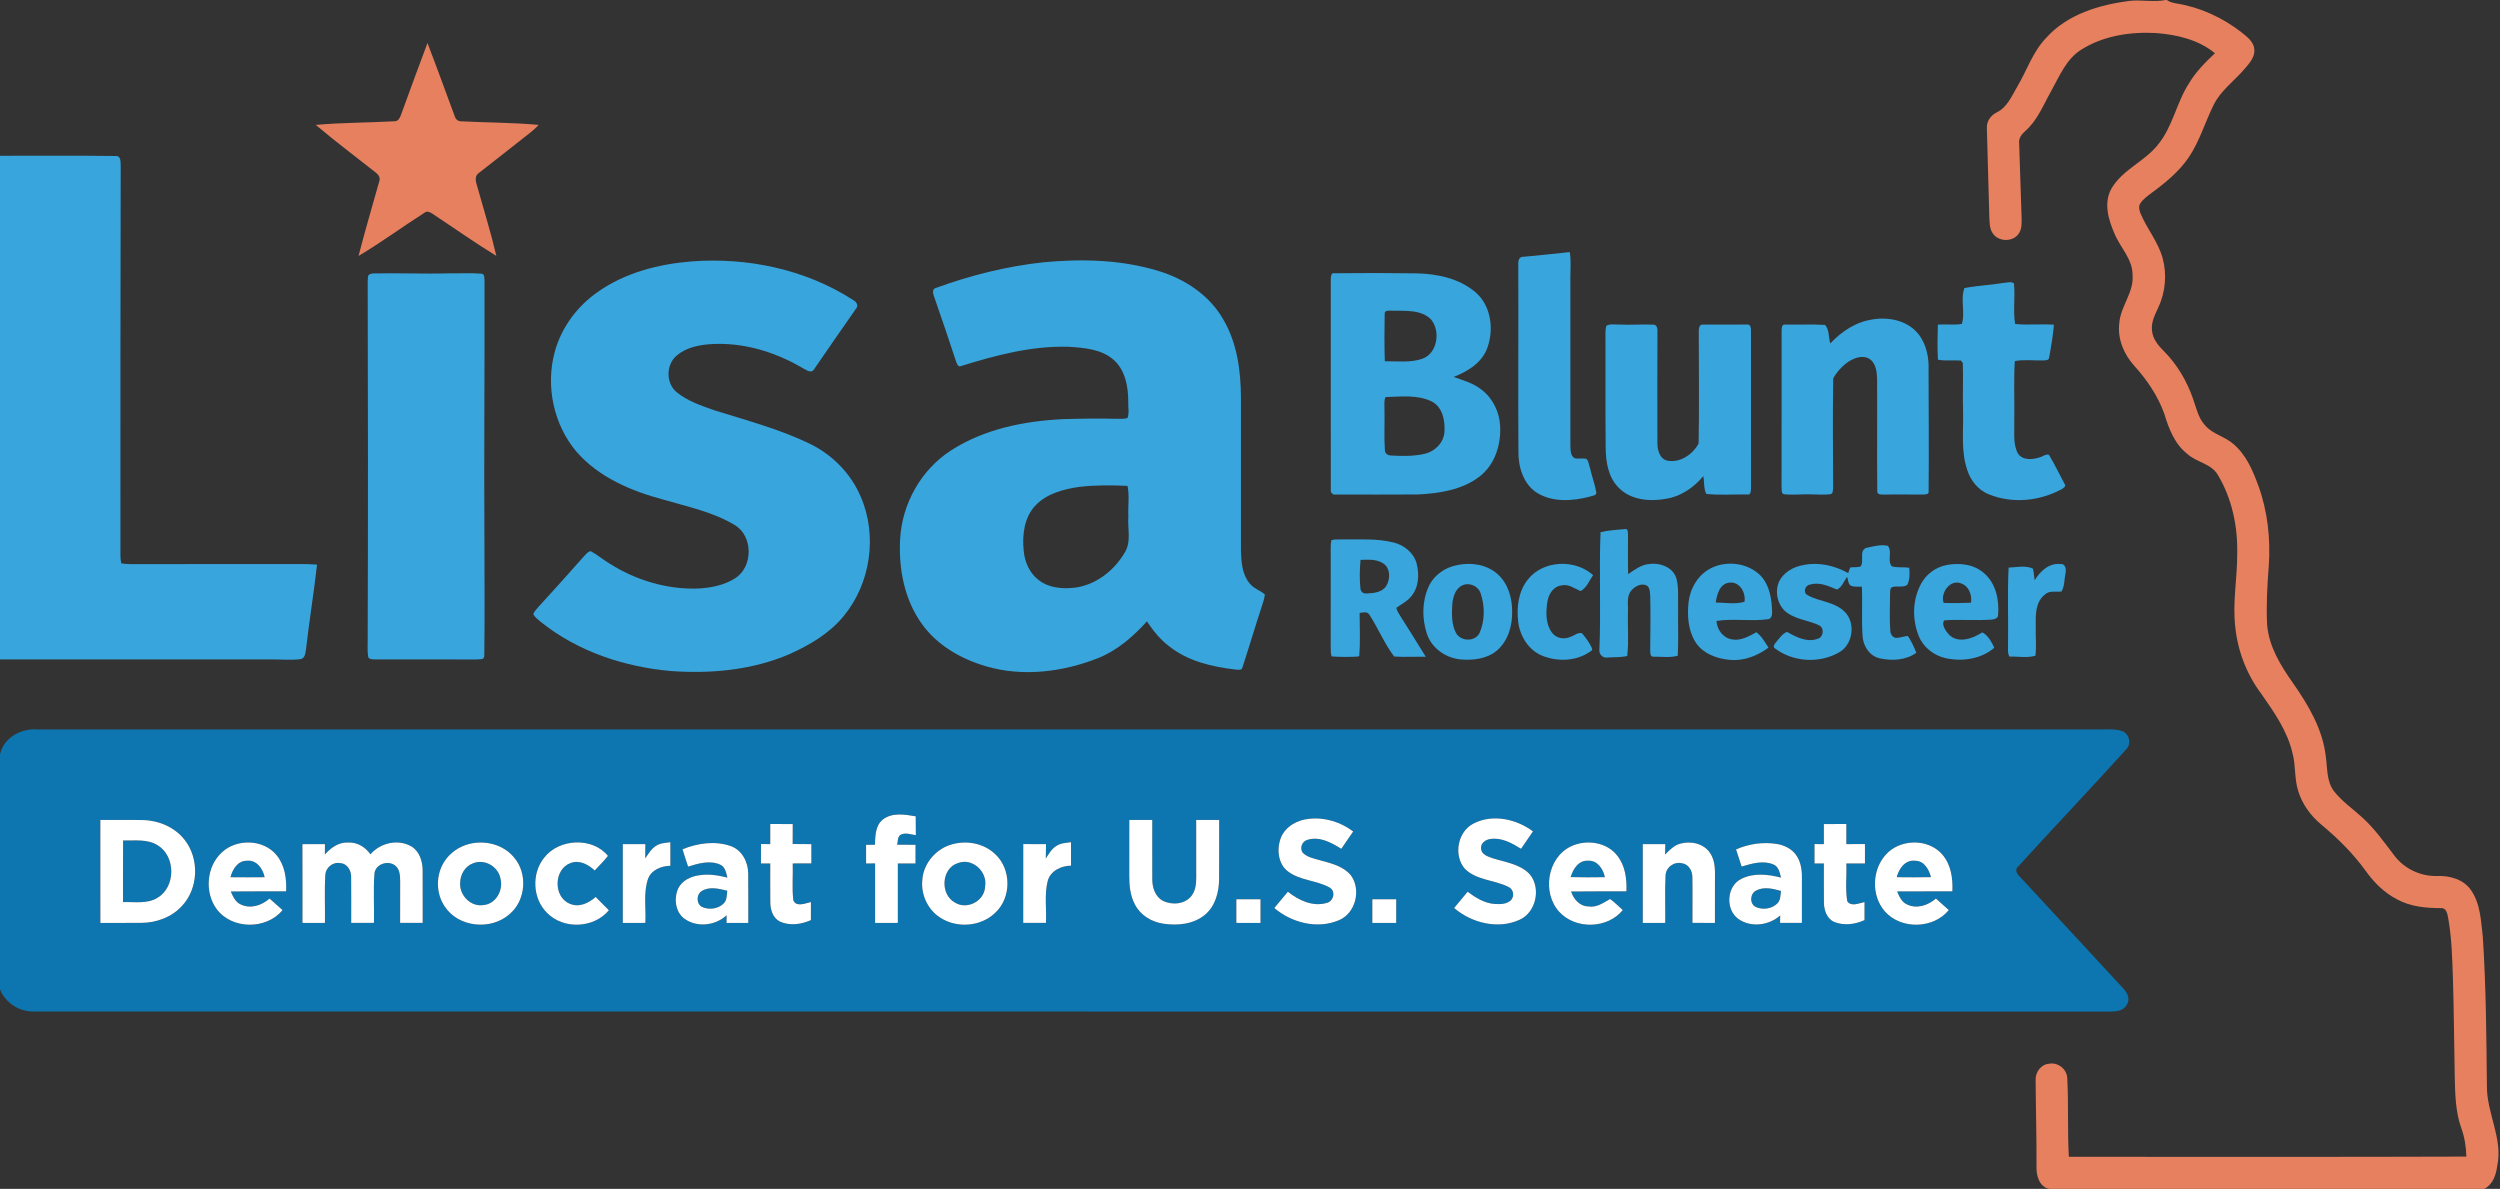
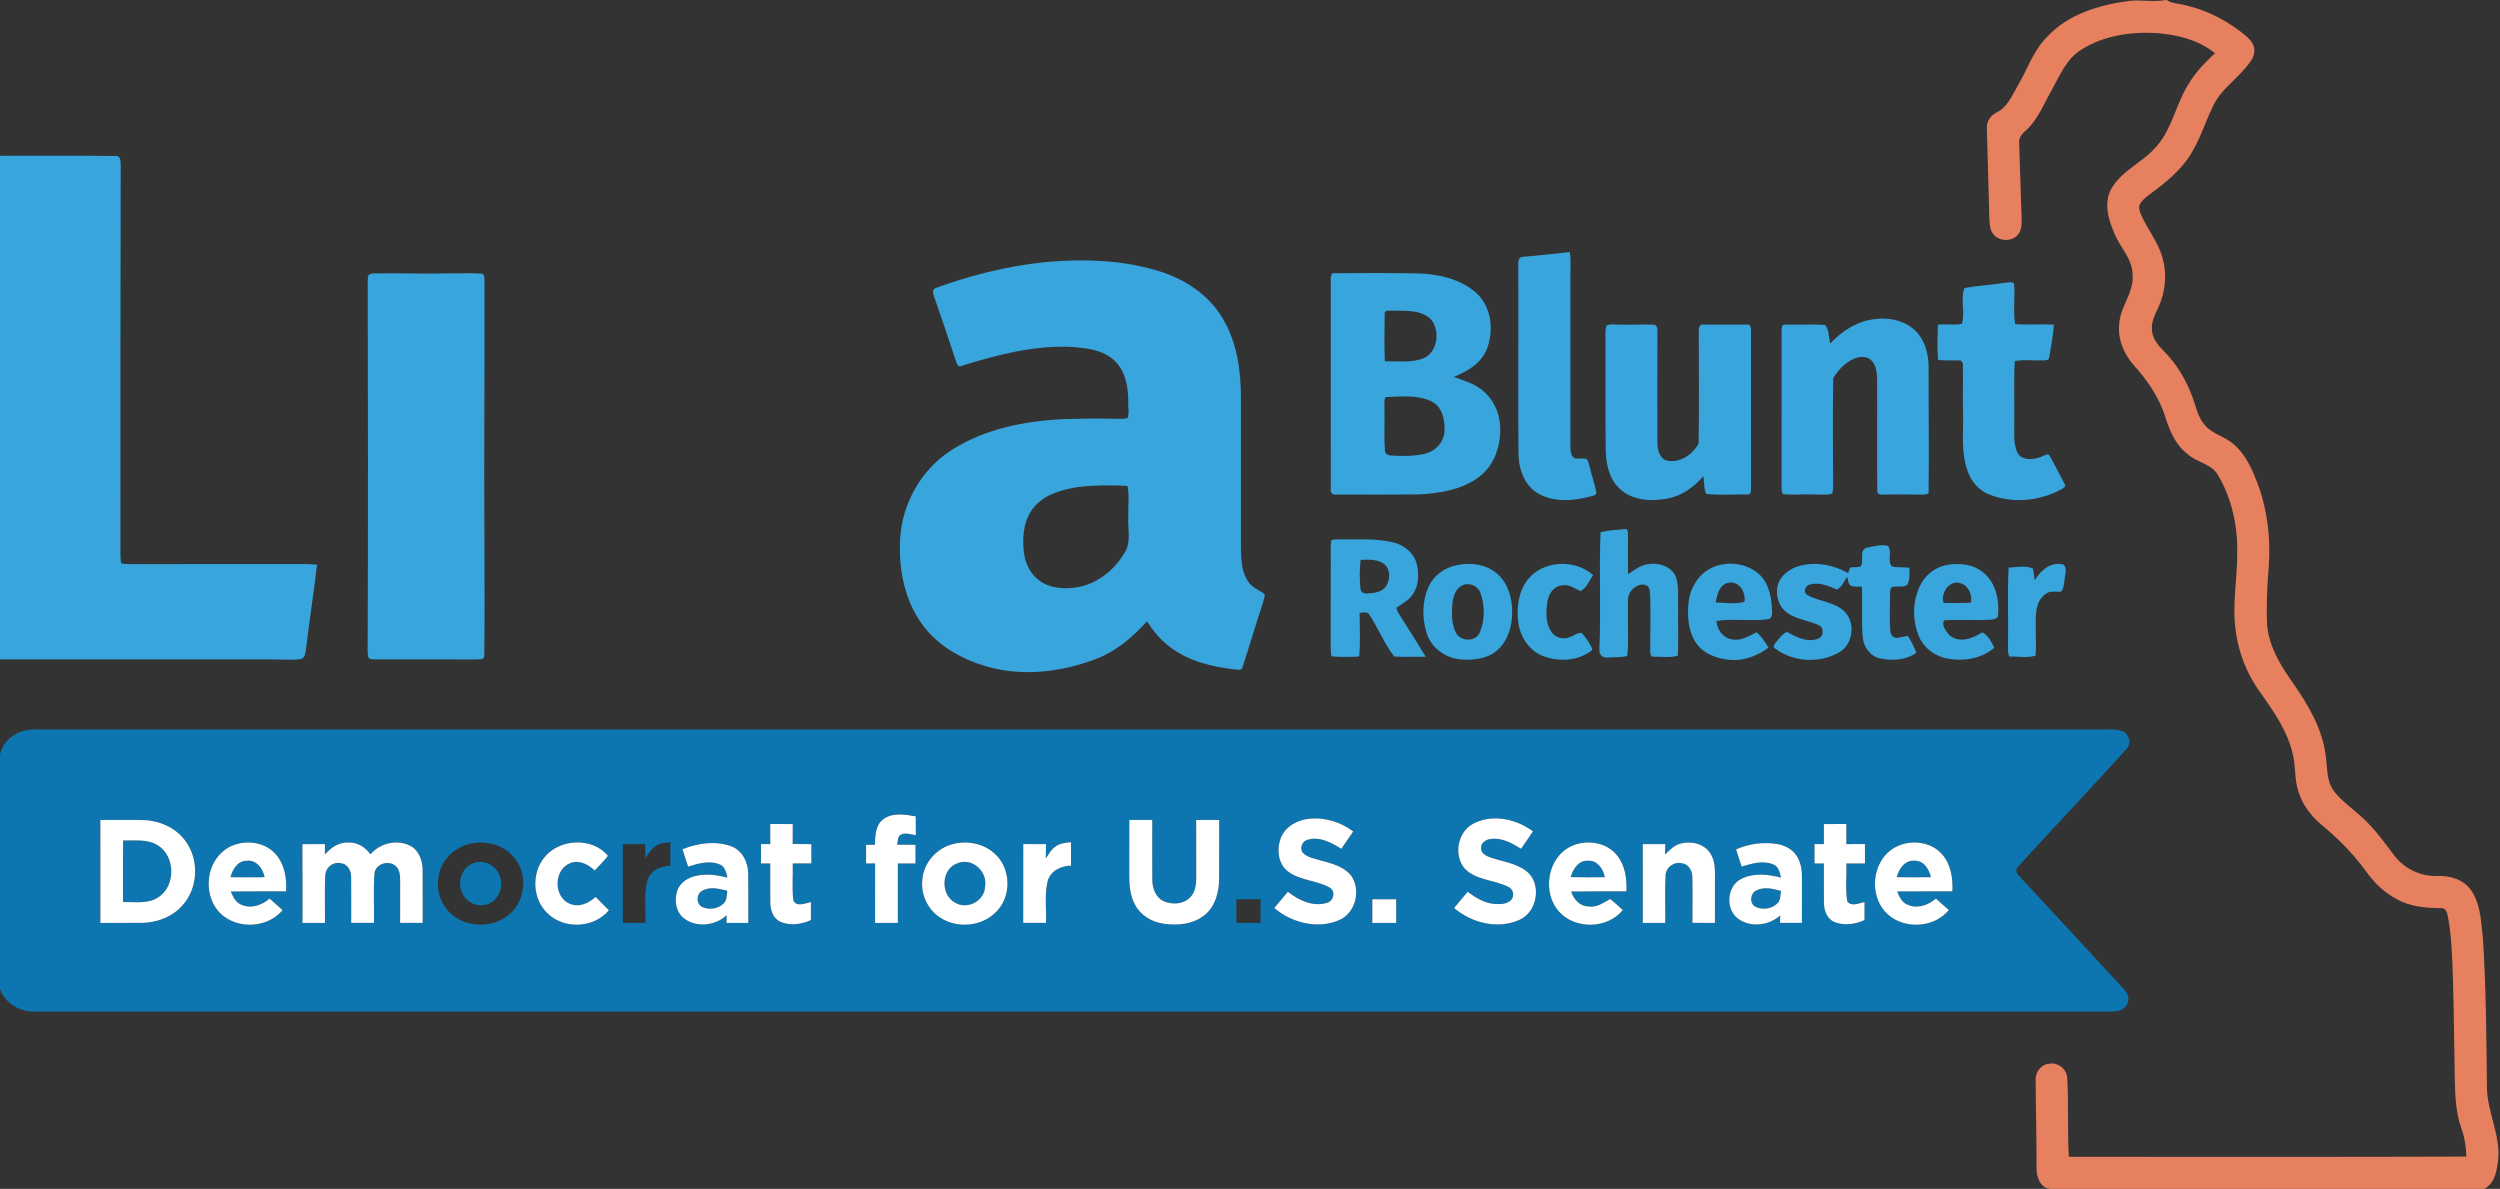
<svg xmlns="http://www.w3.org/2000/svg" width="1308pt" height="622pt" viewBox="0 0 1308 622">
  <rect x="0" y="0" width="1308" height="622" fill="#333333" stroke="none" />
  <g id="#e7805fff">
    <path fill="#e7805f" opacity="1.00" d=" M 1133.19 0.00 L 1133.72 0.00 C 1135.19 1.19 1137.09 1.49 1138.91 1.85 C 1151.33 3.84 1163.07 9.34 1172.95 17.07 C 1175.82 19.38 1179.26 21.97 1179.49 25.99 C 1179.75 30.11 1176.70 33.30 1174.23 36.21 C 1168.84 42.48 1161.76 47.44 1158.09 55.05 C 1153.65 64.03 1150.84 73.85 1145.22 82.23 C 1140.13 89.72 1133.06 95.54 1125.83 100.84 C 1123.64 102.54 1121.23 104.14 1119.75 106.53 C 1118.70 108.19 1119.34 110.20 1120.01 111.87 C 1123.40 119.85 1129.22 126.69 1131.51 135.16 C 1133.84 143.70 1132.93 153.05 1129.15 161.05 C 1127.39 164.81 1125.37 168.78 1125.93 173.07 C 1126.31 177.40 1129.27 180.83 1132.20 183.79 C 1139.06 190.68 1144.09 199.25 1147.32 208.39 C 1149.05 213.21 1150.04 218.55 1153.62 222.45 C 1157.56 227.22 1164.09 228.31 1168.59 232.37 C 1175.19 237.98 1178.68 246.20 1181.58 254.15 C 1186.45 267.49 1187.98 281.89 1187.03 296.02 C 1186.24 306.28 1185.63 316.58 1186.16 326.87 C 1187.07 338.26 1193.26 348.25 1199.68 357.37 C 1207.77 368.93 1215.30 381.63 1216.87 395.93 C 1217.75 402.00 1217.22 408.77 1221.12 413.93 C 1225.21 419.15 1230.72 422.99 1235.62 427.41 C 1242.34 433.41 1247.52 440.84 1252.96 447.95 C 1258.15 454.66 1266.53 458.51 1274.99 458.33 C 1281.49 458.07 1288.62 459.91 1292.62 465.43 C 1297.75 472.50 1298.01 481.66 1298.99 490.02 C 1300.71 515.97 1300.87 542.00 1301.15 568.00 C 1300.94 582.28 1309.63 595.65 1306.56 610.01 C 1305.94 614.67 1304.29 619.66 1299.84 622.00 L 1072.33 622.00 C 1067.20 621.20 1065.44 615.46 1065.50 610.99 C 1065.59 595.63 1065.13 580.26 1065.04 564.90 C 1064.93 560.88 1067.89 556.88 1072.05 556.55 C 1076.68 555.64 1081.33 559.32 1081.59 564.00 C 1082.31 577.73 1081.66 591.52 1082.41 605.25 C 1151.74 605.17 1221.07 605.41 1290.40 605.13 C 1290.27 600.11 1289.51 595.09 1287.79 590.36 C 1284.65 581.60 1284.52 572.18 1284.32 562.99 C 1283.95 546.00 1283.92 529.00 1283.37 512.01 C 1283.03 501.41 1282.74 490.75 1280.89 480.27 C 1280.44 478.13 1279.98 474.89 1277.09 475.13 C 1269.31 475.10 1261.27 474.41 1254.31 470.63 C 1247.49 467.17 1241.95 461.63 1237.57 455.43 C 1231.04 446.42 1223.06 438.56 1214.53 431.45 C 1208.97 426.85 1204.52 420.78 1202.42 413.83 C 1200.36 407.44 1201.20 400.58 1199.46 394.13 C 1196.78 382.48 1189.79 372.53 1183.04 362.91 C 1175.49 352.82 1170.79 340.66 1169.51 328.13 C 1167.98 315.41 1170.54 302.71 1170.51 289.98 C 1170.86 275.63 1167.84 260.94 1160.42 248.54 C 1156.95 242.52 1149.29 241.96 1144.45 237.53 C 1137.78 232.37 1134.71 224.25 1132.35 216.46 C 1128.98 207.09 1123.30 198.72 1116.65 191.38 C 1111.20 185.38 1107.78 177.22 1108.82 169.03 C 1109.46 160.19 1116.52 153.04 1115.76 143.94 C 1115.85 135.44 1109.11 129.38 1106.18 121.91 C 1103.03 114.73 1100.58 105.99 1104.70 98.68 C 1110.40 88.83 1121.86 84.61 1128.86 75.94 C 1136.80 66.43 1138.68 53.66 1145.39 43.43 C 1148.93 37.48 1153.85 32.57 1158.86 27.85 C 1150.26 20.76 1138.92 18.11 1128.03 17.29 C 1114.62 16.54 1100.51 18.68 1088.99 25.94 C 1081.13 30.79 1077.59 39.70 1073.29 47.42 C 1069.16 54.71 1066.06 62.93 1059.60 68.57 C 1057.70 70.19 1056.08 72.36 1056.42 75.01 C 1056.81 88.03 1057.30 101.05 1057.71 114.08 C 1057.76 116.83 1057.86 119.86 1056.20 122.23 C 1053.24 126.68 1045.76 126.60 1042.74 122.27 C 1040.80 119.66 1040.99 116.25 1040.80 113.17 C 1040.36 97.80 1039.91 82.42 1039.53 67.05 C 1039.32 63.46 1041.57 60.32 1044.72 58.79 C 1050.16 56.14 1052.52 50.30 1055.41 45.37 C 1060.50 36.81 1063.59 26.96 1070.67 19.69 C 1081.69 7.46 1098.28 2.54 1114.10 0.46 C 1120.43 -0.20 1126.98 1.23 1133.19 0.00 Z" />
-     <path fill="#e7805f" opacity="1.00" d=" M 223.65 22.52 C 228.58 35.24 233.18 48.10 237.94 60.90 C 238.35 62.29 239.53 63.42 241.03 63.46 C 254.61 64.17 268.26 64.10 281.81 65.34 C 278.89 68.61 275.19 71.02 271.82 73.80 C 264.76 79.47 257.54 84.95 250.44 90.57 C 247.58 92.64 249.47 96.35 250.12 99.04 C 253.35 110.64 256.97 122.14 259.67 133.87 C 248.26 126.91 237.36 119.13 226.19 111.79 C 225.03 111.07 223.55 110.21 222.26 111.20 C 210.61 118.61 199.47 126.85 187.59 133.91 C 190.94 120.82 194.82 107.87 198.43 94.85 C 199.17 93.04 197.99 91.33 196.59 90.28 C 186.13 81.98 175.39 73.99 165.20 65.34 C 178.83 64.14 192.53 64.20 206.19 63.46 C 208.35 63.64 209.30 61.56 209.89 59.85 C 214.38 47.37 219.04 34.95 223.65 22.52 Z" />
  </g>
  <g id="#39a5ddff">
    <path fill="#39a5dd" opacity="1.00" d=" M 0.00 81.50 C 20.22 81.59 40.45 81.33 60.66 81.62 C 63.52 81.58 63.01 85.10 63.15 87.04 C 63.06 155.05 62.92 223.06 63.02 291.06 C 63.05 292.29 63.18 293.51 63.43 294.72 C 65.26 295.11 67.14 295.13 69.01 295.15 C 98.34 295.09 127.68 295.16 157.01 295.11 C 159.96 295.10 162.92 295.15 165.87 295.42 C 164.25 310.04 161.83 324.56 160.17 339.18 C 159.78 341.26 159.81 344.63 157.00 344.89 C 152.01 345.48 146.98 344.96 141.97 345.00 C 94.65 344.99 47.32 345.00 0.00 345.00 L 0.00 81.50 Z" />
    <path fill="#39a5dd" opacity="1.00" d=" M 796.81 134.36 C 804.98 133.69 813.13 132.72 821.30 131.89 C 822.05 136.23 821.61 140.64 821.62 145.01 C 821.62 174.34 821.63 203.67 821.62 232.99 C 821.74 235.35 821.52 238.53 823.97 239.82 C 825.94 240.05 827.93 239.78 829.91 240.03 C 831.29 241.21 831.30 243.30 831.90 244.91 C 832.86 249.28 834.52 253.48 835.23 257.90 C 834.93 259.45 832.99 259.29 831.85 259.82 C 822.83 262.18 812.43 262.95 804.18 257.86 C 796.96 253.28 794.32 244.23 794.44 236.10 C 794.23 203.72 794.51 171.34 794.36 138.96 C 794.24 137.15 794.37 134.36 796.81 134.36 Z" />
-     <path fill="#39a5dd" opacity="1.00" d=" M 361.50 136.80 C 390.79 134.51 421.24 140.82 446.11 156.81 C 447.97 157.78 449.52 159.77 447.75 161.67 C 440.45 172.07 433.24 182.54 426.05 193.01 C 424.46 195.87 421.61 193.36 419.64 192.39 C 405.01 183.87 388.00 178.79 370.97 180.12 C 364.99 180.60 358.72 182.02 354.06 186.01 C 348.44 190.69 348.31 200.35 353.91 205.11 C 359.58 209.77 366.71 212.19 373.55 214.61 C 390.68 219.98 408.19 224.57 424.38 232.52 C 435.80 238.24 445.23 247.94 450.27 259.72 C 459.20 280.09 455.55 305.25 441.38 322.37 C 433.98 331.41 423.65 337.47 413.13 342.20 C 393.70 350.61 372.03 352.58 351.08 351.09 C 326.58 348.95 302.08 340.82 282.78 325.24 C 281.40 324.02 279.65 322.97 279.02 321.14 C 279.68 319.83 280.65 318.72 281.61 317.64 C 289.75 308.77 297.79 299.80 305.76 290.79 C 306.71 289.83 307.61 288.64 309.01 288.35 C 312.53 290.20 315.54 292.87 318.98 294.89 C 332.66 303.56 348.83 308.45 365.08 307.93 C 371.83 307.57 378.81 306.27 384.58 302.57 C 394.13 296.65 394.11 280.30 384.31 274.64 C 372.95 267.82 359.76 265.14 347.20 261.42 C 330.35 256.98 313.32 249.76 301.63 236.36 C 289.67 222.23 285.37 202.05 290.22 184.21 C 293.62 171.44 301.96 160.25 312.77 152.73 C 326.99 142.71 344.35 138.20 361.50 136.80 Z" />
    <path fill="#39a5dd" opacity="1.00" d=" M 545.87 137.24 C 566.00 135.33 586.76 135.82 606.21 141.80 C 619.90 145.95 632.73 154.41 639.95 167.01 C 647.22 179.30 649.21 193.89 649.26 207.95 C 649.25 234.64 649.23 261.34 649.26 288.04 C 649.44 293.95 649.83 300.42 653.77 305.18 C 655.83 307.89 659.25 308.84 661.76 311.00 C 661.59 313.12 660.84 315.13 660.21 317.15 C 656.71 327.71 653.58 338.39 650.12 348.96 C 649.86 351.06 647.45 350.32 646.08 350.26 C 634.00 348.87 621.54 345.90 611.81 338.22 C 607.04 334.68 603.35 329.98 600.06 325.10 C 592.87 333.05 584.61 340.30 574.53 344.32 C 556.12 351.59 535.28 354.24 516.05 348.65 C 503.02 344.87 490.46 337.76 482.43 326.58 C 473.16 313.82 470.07 297.46 470.95 281.95 C 471.99 263.47 481.98 245.65 497.63 235.62 C 514.89 224.49 535.69 220.31 555.95 219.30 C 565.60 219.03 575.26 218.85 584.91 219.13 C 586.57 219.15 588.26 219.17 589.89 218.75 C 590.96 216.01 590.16 212.92 590.30 210.04 C 590.30 202.27 588.75 193.65 582.66 188.26 C 576.19 182.59 567.12 181.94 558.92 181.43 C 539.80 180.88 521.04 185.85 502.93 191.48 C 501.16 192.42 500.59 189.96 500.11 188.82 C 496.41 177.59 492.64 166.39 488.74 155.24 C 488.13 153.63 487.48 151.12 489.80 150.60 C 507.88 144.02 526.72 139.30 545.87 137.24 M 564.54 254.75 C 556.29 255.96 547.50 258.28 541.62 264.60 C 535.86 270.79 534.79 279.80 535.57 287.88 C 536.04 293.83 538.59 299.84 543.45 303.50 C 548.70 307.59 555.75 308.21 562.15 307.49 C 573.24 306.16 582.90 298.58 588.45 289.12 C 592.06 283.28 589.82 276.32 590.36 269.92 C 590.10 264.70 590.98 259.34 589.93 254.22 C 581.48 253.80 572.95 253.76 564.54 254.75 Z" />
    <path fill="#39a5dd" opacity="1.00" d=" M 193.39 143.50 C 193.76 143.39 194.50 143.18 194.87 143.07 C 208.24 142.76 221.61 143.40 234.98 143.01 C 240.65 143.12 246.36 142.72 252.02 143.20 C 253.78 143.44 253.32 145.69 253.50 146.94 C 253.63 192.30 253.18 237.66 253.45 283.01 C 253.48 303.03 253.65 323.06 253.38 343.07 C 253.47 345.53 250.58 344.81 249.01 345.02 C 231.32 344.97 213.63 345.02 195.95 345.00 C 194.70 344.97 192.80 345.04 192.60 343.39 C 192.15 340.61 192.43 337.77 192.37 334.96 C 192.61 272.29 192.53 209.61 192.38 146.93 C 192.60 145.82 192.17 144.10 193.39 143.50 Z" />
    <path fill="#39a5dd" opacity="1.00" d=" M 696.26 145.91 C 696.36 144.86 696.32 142.62 698.01 142.97 C 712.33 142.79 726.67 142.81 740.99 143.02 C 751.91 143.22 763.46 145.64 771.97 152.89 C 780.38 160.13 781.83 173.00 777.82 182.91 C 774.77 190.21 767.58 194.43 760.55 197.22 C 765.55 199.00 770.84 200.46 775.07 203.82 C 781.02 208.31 784.57 215.59 784.87 222.99 C 785.39 232.70 782.09 243.13 774.19 249.25 C 765.05 256.33 753.06 258.16 741.82 258.70 C 727.51 258.80 713.21 258.76 698.91 258.73 C 697.21 259.08 695.99 257.60 696.27 255.99 C 696.22 219.30 696.24 182.61 696.26 145.91 M 724.46 164.08 C 724.32 172.39 724.26 180.72 724.53 189.02 C 731.00 188.91 737.70 189.88 743.96 187.76 C 752.05 185.10 753.79 173.45 748.85 167.28 C 743.49 161.73 735.06 162.77 728.04 162.55 C 726.81 162.58 724.38 162.21 724.46 164.08 M 724.94 207.75 C 723.95 209.69 724.44 211.94 724.35 214.02 C 724.54 221.21 724.08 228.43 724.57 235.61 C 724.60 237.43 726.34 238.39 728.02 238.33 C 733.84 238.68 739.78 238.74 745.50 237.41 C 750.78 236.18 755.31 231.61 755.74 226.08 C 756.14 220.14 754.79 212.82 748.88 209.95 C 741.46 206.43 732.88 207.51 724.94 207.75 Z" />
    <path fill="#39a5dd" opacity="1.00" d=" M 1027.78 150.73 C 1034.43 149.41 1041.29 149.18 1048.00 148.06 C 1049.84 148.01 1052.01 147.07 1053.70 148.24 C 1054.45 155.29 1053.14 162.50 1054.31 169.52 C 1061.05 170.17 1067.86 169.42 1074.63 169.89 C 1074.11 175.66 1073.15 181.41 1072.10 187.11 C 1071.93 188.64 1070.11 188.54 1069.01 188.56 C 1064.06 188.73 1059.03 187.98 1054.15 188.92 C 1053.50 199.57 1054.06 210.28 1053.87 220.95 C 1054.03 226.38 1053.13 232.25 1055.76 237.24 C 1058.12 240.93 1063.39 240.57 1067.04 239.31 C 1068.69 238.97 1070.28 237.38 1072.01 237.94 C 1074.94 242.86 1077.46 248.02 1080.13 253.09 C 1081.33 254.51 1079.28 255.60 1078.27 256.16 C 1066.75 262.28 1052.54 263.58 1040.39 258.56 C 1034.97 256.34 1031.03 251.42 1029.28 245.93 C 1025.98 236.30 1027.27 225.98 1027.09 216.01 C 1026.80 207.35 1027.20 198.68 1026.95 190.04 C 1026.71 189.69 1026.23 188.99 1025.99 188.65 C 1021.98 188.32 1017.90 188.96 1013.93 188.19 C 1013.56 182.10 1013.73 175.98 1013.88 169.88 C 1018.06 169.48 1022.34 170.20 1026.47 169.47 C 1028.26 163.51 1025.59 156.51 1027.78 150.73 Z" />
    <path fill="#39a5dd" opacity="1.00" d=" M 957.58 179.71 C 963.52 173.38 971.19 168.28 979.94 167.10 C 988.30 165.73 997.85 167.72 1003.47 174.48 C 1007.94 179.87 1009.31 187.13 1009.02 193.98 C 1009.05 214.99 1009.27 236.01 1009.05 257.01 C 1009.39 258.86 1007.12 258.69 1006.00 258.75 C 999.34 258.77 992.68 258.62 986.02 258.77 C 984.69 258.70 982.07 259.06 982.20 257.03 C 981.99 237.38 982.22 217.71 982.10 198.06 C 981.97 194.42 981.46 190.08 978.22 187.83 C 974.74 185.61 970.35 187.18 967.17 189.19 C 963.90 191.45 961.06 194.47 959.15 197.96 C 958.83 216.98 959.04 236.03 959.11 255.06 C 958.93 256.21 959.22 258.24 957.70 258.57 C 954.16 259.06 950.57 258.63 947.02 258.64 C 942.46 258.52 937.88 259.09 933.36 258.57 C 931.83 258.16 932.28 256.18 932.12 255.03 C 932.14 227.66 932.10 200.29 932.14 172.92 C 932.15 171.77 932.26 169.48 934.01 169.83 C 940.95 169.96 947.94 169.57 954.86 169.99 C 957.14 172.40 956.65 176.58 957.58 179.71 Z" />
    <path fill="#39a5dd" opacity="1.00" d=" M 840.48 170.41 C 842.45 169.32 844.81 169.86 846.97 169.79 C 852.99 170.11 859.03 169.58 865.06 169.86 C 866.72 169.78 867.24 171.72 867.18 173.04 C 867.09 192.36 867.11 211.69 867.15 231.01 C 867.08 234.76 867.89 239.64 872.04 240.94 C 878.76 242.49 885.69 237.80 888.72 232.01 C 889.06 212.37 888.83 192.69 888.79 173.04 C 888.77 171.78 889.16 169.64 890.88 169.83 C 898.62 169.82 906.38 169.85 914.13 169.81 C 915.89 169.51 916.15 171.69 916.11 172.92 C 916.15 200.30 916.10 227.67 916.13 255.05 C 916.07 256.54 916.22 259.22 913.97 258.69 C 906.91 258.65 899.76 259.12 892.74 258.44 C 891.30 255.69 891.78 252.18 891.19 249.12 C 886.27 254.90 879.74 259.61 872.12 260.89 C 863.49 262.54 853.28 261.79 846.85 255.13 C 841.35 249.61 840.11 241.47 840.09 234.02 C 839.88 215.66 840.07 197.30 839.99 178.95 C 840.08 176.11 839.64 173.17 840.48 170.41 Z" />
    <path fill="#39a5dd" opacity="1.00" d=" M 837.40 278.44 C 841.56 277.41 845.91 277.24 850.17 276.81 C 852.07 276.46 851.63 278.88 851.76 279.99 C 851.82 286.79 851.63 293.58 851.83 300.38 C 855.23 298.11 858.65 295.41 862.91 295.10 C 868.61 294.30 875.52 296.83 877.16 302.86 C 878.40 307.78 877.84 312.93 878.00 317.95 C 877.86 326.32 878.26 334.71 877.81 343.06 C 873.74 344.26 869.24 343.48 865.02 343.58 C 863.09 343.59 863.55 341.33 863.38 340.06 C 863.51 330.73 863.59 321.39 863.41 312.07 C 863.23 310.12 863.40 307.69 861.67 306.38 C 858.87 304.95 855.58 306.62 853.69 308.77 C 850.82 311.79 851.96 316.25 851.74 319.99 C 851.51 327.72 852.26 335.53 851.36 343.21 C 847.96 344.03 844.38 343.75 840.92 344.03 C 838.58 344.38 836.56 342.35 836.80 340.03 C 837.67 319.52 836.60 298.94 837.40 278.44 Z" />
    <path fill="#39a5dd" opacity="1.00" d=" M 696.57 282.61 C 698.34 282.10 700.21 282.26 702.05 282.23 C 711.07 282.34 720.26 281.62 729.10 283.82 C 734.58 285.16 739.65 289.18 741.17 294.77 C 742.68 300.58 742.33 307.45 738.22 312.16 C 736.16 314.71 733.12 316.08 730.57 318.03 C 730.89 319.61 731.82 320.98 732.66 322.34 C 737.19 329.37 741.54 336.52 745.96 343.63 C 740.45 343.49 734.92 343.88 729.42 343.49 C 724.27 336.71 721.02 328.59 716.36 321.46 C 715.21 319.77 713.00 320.48 711.35 320.71 C 711.40 328.15 711.75 335.66 711.19 343.06 L 710.59 343.51 C 705.96 343.75 701.28 343.80 696.67 343.42 C 696.25 341.97 696.23 340.46 696.22 338.98 C 696.27 322.99 696.25 307.00 696.24 291.02 C 696.28 288.21 696.02 285.37 696.57 282.61 M 711.82 292.94 C 711.42 297.95 711.21 303.03 711.80 308.03 C 711.90 309.65 713.46 310.70 715.02 310.50 C 718.71 310.33 723.30 309.97 725.39 306.41 C 727.38 302.92 727.53 297.66 724.06 295.03 C 720.55 292.43 715.93 292.80 711.82 292.94 Z" />
    <path fill="#39a5dd" opacity="1.00" d=" M 976.49 286.64 C 980.10 285.87 984.00 284.74 987.68 285.57 C 990.27 288.43 987.21 293.45 989.82 296.30 C 992.74 297.16 995.92 296.55 998.93 297.08 C 999.13 300.06 999.30 303.29 997.88 306.01 C 995.63 307.53 992.62 306.45 990.10 307.12 C 988.59 307.76 989.02 309.67 988.87 310.96 C 988.88 317.31 988.48 323.68 989.01 330.02 C 989.08 331.72 990.18 333.65 992.06 333.75 C 994.12 333.68 996.09 332.95 998.15 332.71 C 1000.05 335.42 1001.38 338.47 1002.63 341.51 C 997.19 345.49 989.84 345.86 983.46 344.44 C 978.17 343.24 974.80 338.05 974.51 332.84 C 973.88 324.23 974.50 315.59 974.16 306.97 C 972.26 306.83 970.25 307.22 968.46 306.49 C 966.79 305.57 967.01 303.31 966.40 301.76 C 964.74 304.02 963.76 307.26 961.08 308.45 C 956.67 306.63 951.94 304.38 947.07 305.85 C 944.46 306.09 943.14 310.03 945.67 311.35 C 951.61 314.76 959.20 314.74 964.48 319.47 C 970.92 324.90 969.81 336.34 962.92 340.90 C 952.56 347.26 938.43 346.61 928.73 339.28 C 927.35 338.57 928.35 337.05 929.02 336.26 C 930.80 334.21 932.35 331.72 934.92 330.58 C 939.76 333.31 945.44 336.33 951.13 334.17 C 954.12 333.26 954.60 328.51 951.71 327.16 C 946.42 324.57 940.18 324.20 935.27 320.77 C 930.30 317.38 928.44 310.40 930.57 304.88 C 932.77 299.52 938.37 296.44 943.86 295.56 C 951.79 294.02 960.00 295.95 966.97 299.85 C 967.23 299.12 967.75 297.65 968.01 296.91 C 969.79 296.59 971.70 296.97 973.45 296.38 C 975.58 293.75 972.38 288.10 976.49 286.64 Z" />
    <path fill="#39a5dd" opacity="1.00" d=" M 762.44 295.65 C 769.66 294.10 777.85 295.30 783.50 300.35 C 789.02 305.23 791.19 312.86 791.16 320.03 C 791.28 327.43 788.99 335.38 783.22 340.34 C 777.95 344.82 770.60 345.57 763.96 345.00 C 756.21 344.18 748.91 338.99 746.49 331.44 C 743.99 323.67 743.99 314.84 747.29 307.30 C 749.94 301.14 755.90 296.83 762.44 295.65 M 765.15 306.23 C 761.41 307.92 760.18 312.38 759.84 316.13 C 759.57 321.18 759.32 326.61 761.80 331.20 C 764.29 335.72 771.95 335.90 774.18 331.02 C 776.91 324.60 776.92 317.09 774.69 310.52 C 773.52 306.64 768.83 304.56 765.15 306.23 Z" />
    <path fill="#39a5dd" opacity="1.00" d=" M 799.25 303.36 C 807.17 293.04 824.07 292.34 833.51 300.92 C 831.46 303.76 830.18 307.58 826.93 309.26 C 823.72 307.87 820.61 305.37 816.89 306.30 C 812.58 306.85 810.08 311.11 809.56 315.08 C 808.77 320.41 808.63 326.54 812.04 331.06 C 814.25 334.04 818.59 334.77 821.83 333.11 C 823.74 332.53 825.58 330.73 827.66 331.29 C 829.72 333.65 831.63 336.27 832.91 339.15 C 833.55 340.57 831.47 341.00 830.72 341.73 C 823.60 346.03 814.46 346.13 806.86 343.07 C 799.65 340.08 795.12 332.67 794.29 325.09 C 793.44 317.62 794.48 309.42 799.25 303.36 Z" />
    <path fill="#39a5dd" opacity="1.00" d=" M 895.25 297.24 C 903.48 293.13 914.38 294.50 920.99 301.02 C 925.86 306.02 927.00 313.35 927.15 320.05 C 927.25 321.62 926.89 323.81 924.94 323.99 C 916.04 325.20 906.89 323.47 898.05 324.88 C 898.30 329.39 901.51 333.78 906.12 334.54 C 910.78 335.42 915.01 332.90 918.94 330.79 C 921.71 332.87 923.43 335.96 925.27 338.84 C 919.50 343.14 912.34 345.92 905.05 345.25 C 898.18 344.64 890.81 341.94 887.00 335.84 C 883.17 329.65 882.70 321.97 883.47 314.90 C 884.36 307.63 888.56 300.55 895.25 297.24 M 897.69 315.23 C 902.62 315.29 907.99 316.29 912.69 314.85 C 913.55 310.19 910.23 304.22 904.94 304.83 C 899.81 305.21 898.28 311.01 897.69 315.23 Z" />
    <path fill="#39a5dd" opacity="1.00" d=" M 1018.46 295.61 C 1025.17 294.38 1032.83 295.16 1038.08 299.91 C 1044.33 305.25 1046.09 314.11 1045.38 321.94 C 1045.28 323.60 1043.33 324.03 1042.03 324.18 C 1033.81 324.77 1025.52 323.99 1017.30 324.55 C 1015.48 326.66 1018.10 330.33 1019.82 332.16 C 1024.78 336.86 1032.16 334.04 1037.16 330.86 C 1040.22 332.50 1041.96 335.86 1043.42 338.89 C 1036.58 344.82 1026.72 346.25 1018.07 344.37 C 1011.88 343.04 1006.34 338.76 1003.93 332.86 C 1000.34 324.06 1000.58 313.57 1005.23 305.21 C 1007.95 300.26 1012.92 296.69 1018.46 295.61 M 1016.91 315.43 C 1021.67 315.65 1026.46 315.51 1031.23 315.35 C 1031.82 311.28 1030.16 306.57 1025.96 305.20 C 1020.13 302.93 1015.10 310.43 1016.91 315.43 Z" />
    <path fill="#39a5dd" opacity="1.00" d=" M 1064.54 303.62 C 1067.40 298.85 1072.09 294.44 1078.10 295.11 C 1080.87 294.90 1081.08 298.17 1080.62 300.13 C 1079.97 303.24 1080.27 306.74 1078.53 309.50 C 1075.65 309.84 1072.35 308.78 1069.99 310.99 C 1065.02 314.70 1064.99 321.41 1065.11 327.01 C 1064.90 332.35 1065.57 337.73 1064.94 343.04 C 1060.67 344.39 1055.82 343.37 1051.35 343.53 C 1050.16 341.60 1050.74 339.22 1050.60 337.09 C 1050.84 323.72 1050.23 310.31 1050.91 296.96 C 1055.09 296.84 1059.67 295.65 1063.62 297.50 C 1064.14 299.49 1064.21 301.58 1064.54 303.62 Z" />
  </g>
  <g id="#0d75afff">
    <path fill="#0d75af" opacity="1.00" d=" M 0.00 394.70 C 1.94 385.77 11.35 380.82 19.99 381.65 C 379.31 381.58 738.63 381.66 1097.94 381.61 C 1102.11 381.73 1106.47 381.14 1110.48 382.55 C 1114.19 384.14 1115.33 389.42 1112.28 392.22 C 1093.78 412.73 1074.69 432.72 1056.10 453.15 C 1054.02 454.71 1055.01 457.02 1056.62 458.48 C 1074.69 478.06 1092.85 497.56 1110.90 517.15 C 1113.01 519.35 1114.71 522.77 1112.76 525.64 C 1111.15 528.88 1107.20 529.28 1104.01 529.26 C 742.03 529.21 380.05 529.30 18.07 529.22 C 10.29 529.52 2.96 524.92 0.01 517.69 L 0.00 518.83 L 0.00 394.70 M 461.83 428.85 C 457.93 432.02 457.96 437.43 457.75 442.00 C 456.20 441.99 454.66 442.00 453.13 442.01 C 453.13 445.25 453.13 448.50 453.14 451.76 C 454.70 451.74 456.28 451.74 457.86 451.74 C 457.85 462.11 457.85 472.49 457.85 482.87 C 461.82 482.86 465.78 482.86 469.75 482.86 C 469.74 472.49 469.75 462.12 469.75 451.75 C 472.83 451.74 475.91 451.74 478.99 451.75 C 479.00 448.50 479.00 445.25 479.00 442.00 C 475.80 442.00 472.59 442.01 469.39 441.95 C 469.86 440.15 469.46 437.63 471.41 436.64 C 473.88 435.51 476.63 436.61 479.17 436.97 C 479.13 433.67 479.14 430.38 479.10 427.10 C 473.41 426.13 466.70 424.97 461.83 428.85 M 670.18 438.26 C 667.89 444.15 668.57 452.04 673.99 456.02 C 680.32 460.76 688.78 460.54 695.56 464.30 C 699.06 466.15 697.78 471.63 694.12 472.41 C 686.83 474.57 679.43 471.02 673.81 466.56 C 671.43 469.39 669.07 472.22 666.72 475.07 C 675.78 482.81 689.24 486.26 700.48 481.47 C 709.25 477.87 712.28 465.61 706.85 458.06 C 703.01 453.30 696.74 451.75 691.10 450.22 C 687.89 449.24 684.25 448.71 681.74 446.31 C 679.77 443.99 681.15 440.18 684.02 439.41 C 690.31 437.41 696.57 440.82 701.76 444.10 C 703.82 441.06 705.90 438.04 707.99 435.03 C 701.46 430.06 693.12 427.48 684.92 428.40 C 678.80 428.94 672.57 432.38 670.18 438.26 M 770.93 430.88 C 762.60 435.11 760.34 447.57 766.42 454.54 C 772.48 460.63 781.80 460.28 789.11 463.99 C 791.70 465.02 792.51 468.58 790.75 470.70 C 788.60 473.19 784.95 473.12 781.95 472.95 C 776.64 472.56 772.00 469.68 767.87 466.56 C 765.49 469.38 763.14 472.22 760.80 475.07 C 769.98 482.94 783.78 486.38 795.06 481.22 C 803.71 477.33 806.34 464.72 800.44 457.51 C 795.42 452.06 787.66 451.16 780.96 449.02 C 778.48 448.17 775.06 447.12 774.90 443.98 C 774.53 441.14 777.39 439.17 779.92 438.94 C 785.72 438.14 791.07 441.13 795.81 444.09 C 797.89 441.06 799.99 438.04 802.05 434.99 C 793.39 428.46 780.88 425.73 770.93 430.88 M 52.50 429.00 C 52.50 446.96 52.49 464.91 52.51 482.87 C 59.70 482.83 66.90 482.92 74.10 482.84 C 81.87 482.78 89.79 479.88 95.11 474.09 C 103.84 464.92 104.43 449.35 96.62 439.44 C 91.53 432.86 83.22 429.28 75.01 429.06 C 67.51 428.89 60.00 429.05 52.50 429.00 M 590.86 429.00 C 590.85 438.68 590.87 448.35 590.84 458.03 C 590.81 463.22 591.29 468.62 593.82 473.27 C 596.66 478.83 602.47 482.35 608.55 483.25 C 616.04 484.41 624.51 483.61 630.51 478.54 C 635.87 474.04 637.77 466.76 637.83 460.01 C 637.93 449.67 637.83 439.34 637.87 429.00 C 633.86 429.00 629.85 429.00 625.85 429.00 C 625.85 439.00 625.85 449.01 625.87 459.02 C 625.89 462.29 625.54 465.80 623.53 468.52 C 620.21 473.09 613.40 473.71 608.58 471.37 C 604.41 469.30 602.84 464.35 602.88 459.99 C 602.82 449.66 602.88 439.33 602.87 429.00 C 598.86 429.00 594.86 429.00 590.86 429.00 M 403.00 431.13 C 403.00 434.63 403.00 438.13 403.00 441.64 C 401.38 441.63 399.76 441.62 398.15 441.62 C 398.13 445.00 398.13 448.37 398.13 451.75 C 399.75 451.74 401.37 451.74 403.00 451.75 C 403.05 458.51 402.91 465.27 403.03 472.03 C 403.04 475.88 404.31 480.27 408.00 482.13 C 413.15 484.54 419.22 483.66 424.26 481.41 C 424.24 478.25 424.24 475.10 424.27 471.95 C 421.37 472.61 416.52 474.77 415.05 470.98 C 414.32 464.61 414.95 458.15 414.75 451.75 C 418.00 451.74 421.25 451.74 424.51 451.73 C 424.50 448.36 424.50 445.01 424.50 441.65 C 421.23 441.62 417.98 441.64 414.72 441.58 C 414.75 438.10 414.74 434.62 414.76 431.14 C 410.84 431.14 406.92 431.14 403.00 431.13 M 954.25 431.14 C 954.25 434.63 954.25 438.13 954.25 441.64 C 952.60 441.63 950.98 441.63 949.36 441.63 C 949.35 445.00 949.35 448.37 949.35 451.75 C 950.97 451.74 952.60 451.74 954.25 451.75 C 954.29 458.54 954.17 465.33 954.28 472.12 C 954.29 476.06 955.71 480.57 959.58 482.31 C 964.68 484.45 970.57 483.66 975.51 481.40 C 975.49 478.25 975.49 475.10 975.52 471.95 C 972.68 472.53 968.49 474.59 966.48 471.51 C 965.38 465.01 966.28 458.32 966.00 451.75 C 969.24 451.74 972.49 451.74 975.75 451.75 C 975.74 448.37 975.74 444.99 975.74 441.62 C 972.49 441.64 969.24 441.63 966.00 441.64 C 965.99 438.13 965.99 434.63 966.00 431.13 C 962.07 431.14 958.16 431.13 954.25 431.14 M 116.03 446.01 C 108.00 453.37 106.95 466.88 113.33 475.60 C 121.33 486.39 139.37 486.51 147.82 476.16 C 145.57 474.13 143.29 472.13 141.02 470.12 C 137.00 473.72 131.04 475.70 125.94 473.20 C 123.11 471.99 121.91 469.02 120.73 466.42 C 130.38 466.30 140.03 466.39 149.69 466.36 C 150.02 459.74 149.03 452.62 144.66 447.38 C 137.79 438.99 123.77 438.69 116.03 446.01 M 169.97 447.09 C 169.99 445.26 170.00 443.45 170.01 441.64 C 166.08 441.63 162.15 441.63 158.22 441.67 C 158.29 455.40 158.24 469.13 158.25 482.86 C 162.16 482.86 166.08 482.86 170.00 482.87 C 170.15 474.54 169.70 466.19 170.21 457.87 C 170.35 453.96 174.09 450.83 177.99 451.59 C 181.75 451.75 183.85 455.58 183.72 458.99 C 183.83 466.95 183.71 474.91 183.75 482.86 C 187.72 482.86 191.68 482.86 195.65 482.86 C 195.83 474.24 195.27 465.58 195.91 456.99 C 196.48 451.93 203.27 449.86 206.96 453.01 C 209.22 454.97 209.32 458.18 209.37 460.96 C 209.36 468.26 209.35 475.56 209.35 482.86 C 213.28 482.86 217.21 482.86 221.15 482.86 C 221.10 473.60 221.21 464.34 221.12 455.08 C 221.06 450.43 219.37 445.31 215.18 442.81 C 208.21 438.82 198.96 440.99 193.82 446.97 C 191.14 443.17 186.81 440.51 182.03 440.82 C 177.15 440.58 173.04 443.60 169.97 447.09 M 245.43 441.57 C 240.25 442.90 235.51 446.10 232.59 450.61 C 227.94 457.61 227.95 467.40 232.72 474.33 C 239.92 485.26 256.87 486.86 266.52 478.34 C 275.22 471.13 276.24 456.79 268.74 448.38 C 263.17 441.78 253.65 439.45 245.43 441.57 M 284.73 448.72 C 278.01 456.97 278.61 470.26 286.29 477.70 C 294.93 486.39 310.72 485.71 318.56 476.25 C 316.25 473.93 313.93 471.62 311.64 469.28 C 308.03 472.52 302.88 475.00 298.08 472.82 C 289.37 469.26 289.70 454.66 298.58 451.52 C 303.20 449.79 307.83 452.32 311.14 455.43 C 313.47 452.90 315.98 450.53 318.07 447.80 C 309.98 437.81 292.49 438.71 284.73 448.72 M 343.38 442.45 C 340.80 444.01 339.25 446.68 337.59 449.10 C 337.63 446.61 337.65 444.12 337.65 441.64 C 333.72 441.63 329.79 441.63 325.85 441.64 C 325.85 455.38 325.85 469.12 325.85 482.87 C 329.79 482.86 333.72 482.86 337.65 482.86 C 338.05 475.26 336.56 467.35 338.99 460.00 C 340.68 455.10 345.95 453.11 350.74 452.96 C 350.75 448.85 350.76 444.74 350.73 440.64 C 348.24 441.01 345.57 441.06 343.38 442.45 M 357.09 444.33 C 358.01 447.37 359.01 450.39 360.01 453.41 C 365.32 451.77 371.39 449.95 376.74 452.35 C 379.45 453.51 379.94 456.63 380.57 459.16 C 375.82 457.99 370.88 457.12 366.00 457.92 C 361.52 458.46 356.84 460.65 354.80 464.89 C 352.48 470.14 353.32 477.30 358.26 480.79 C 364.83 485.42 374.38 484.26 380.16 478.85 C 380.15 480.18 380.13 481.52 380.13 482.87 C 383.91 482.86 387.70 482.86 391.50 482.87 C 391.45 474.27 391.59 465.67 391.46 457.07 C 391.45 451.07 388.24 444.78 382.36 442.68 C 374.16 439.77 365.00 441.14 357.09 444.33 M 498.52 441.64 C 490.06 443.75 483.23 451.40 482.58 460.17 C 481.68 467.91 485.37 475.99 492.00 480.15 C 500.66 485.79 513.20 484.85 520.67 477.59 C 529.34 469.63 529.23 454.45 520.42 446.64 C 514.65 441.27 506.04 439.64 498.52 441.64 M 552.59 442.66 C 550.13 444.21 548.69 446.81 547.16 449.19 C 547.23 446.67 547.25 444.15 547.27 441.64 C 543.30 441.63 539.33 441.64 535.37 441.63 C 535.33 455.37 535.37 469.11 535.35 482.86 C 539.31 482.86 543.28 482.86 547.25 482.86 C 547.61 475.63 546.38 468.22 548.11 461.13 C 549.47 455.65 555.10 452.98 560.36 452.91 C 560.36 448.81 560.37 444.72 560.35 440.63 C 557.70 441.00 554.86 441.09 552.59 442.66 M 821.95 442.82 C 809.47 448.69 806.68 467.21 815.85 477.12 C 824.40 486.41 841.04 485.98 849.04 476.15 C 846.86 474.18 844.78 472.10 842.42 470.37 C 838.88 472.27 835.39 475.01 831.08 474.24 C 826.49 474.22 823.33 470.45 821.97 466.43 C 831.62 466.28 841.28 466.41 850.94 466.35 C 851.21 459.92 850.36 453.02 846.25 447.81 C 840.76 440.53 829.90 439.01 821.95 442.82 M 871.16 447.12 C 871.20 445.29 871.23 443.46 871.28 441.64 C 867.35 441.63 863.42 441.63 859.50 441.64 C 859.50 455.38 859.49 469.12 859.51 482.87 C 863.42 482.86 867.33 482.86 871.25 482.86 C 871.37 474.61 870.98 466.33 871.42 458.09 C 871.54 453.82 875.84 450.64 879.97 451.67 C 883.55 452.05 885.52 455.74 885.45 459.05 C 885.61 466.98 885.44 474.92 885.49 482.85 C 889.40 482.86 893.32 482.86 897.25 482.87 C 897.25 475.88 897.23 468.90 897.26 461.93 C 897.21 456.71 897.86 450.96 894.77 446.40 C 891.50 441.27 884.54 439.81 878.98 441.44 C 875.78 442.34 873.44 444.85 871.16 447.12 M 908.30 444.42 C 909.28 447.40 910.27 450.39 911.23 453.39 C 916.50 451.82 922.42 450.02 927.76 452.24 C 930.62 453.32 931.15 456.56 931.83 459.17 C 925.05 457.42 917.42 456.55 910.98 459.87 C 903.36 463.63 902.66 475.76 909.40 480.71 C 915.95 485.45 925.50 484.24 931.40 478.96 C 931.38 479.93 931.35 481.88 931.33 482.86 C 935.13 482.86 938.94 482.86 942.75 482.86 C 942.73 474.92 942.75 466.97 942.76 459.03 C 942.81 454.96 942.13 450.68 939.69 447.33 C 937.42 444.12 933.69 442.28 929.90 441.60 C 922.62 440.39 915.04 441.45 908.30 444.42 M 986.38 447.48 C 979.35 455.49 979.08 468.80 986.17 476.86 C 994.64 486.43 1011.52 486.06 1019.61 476.14 C 1017.36 474.13 1015.10 472.14 1012.87 470.13 C 1008.81 473.68 1002.86 475.72 997.75 473.20 C 994.92 471.98 993.70 469.03 992.56 466.40 C 1002.20 466.31 1011.84 466.40 1021.48 466.36 C 1021.82 459.57 1020.76 452.22 1016.10 446.96 C 1008.62 438.42 993.64 438.89 986.38 447.48 M 646.86 470.50 C 646.85 474.62 646.85 478.74 646.85 482.86 C 651.06 482.86 655.28 482.86 659.50 482.87 C 659.50 478.74 659.50 474.62 659.50 470.50 C 655.28 470.50 651.07 470.50 646.86 470.50 M 718.00 470.50 C 718.00 474.62 717.99 478.74 718.00 482.87 C 722.16 482.86 726.33 482.86 730.49 482.87 C 730.50 478.74 730.50 474.62 730.50 470.50 C 726.33 470.50 722.16 470.50 718.00 470.50 Z" />
    <path fill="#0d75af" opacity="1.00" d=" M 64.35 471.98 C 64.40 461.23 64.31 450.48 64.40 439.73 C 70.48 439.92 77.20 438.82 82.60 442.31 C 91.96 448.11 91.99 463.95 82.52 469.65 C 77.10 473.09 70.41 471.77 64.35 471.98 Z" />
    <path fill="#0d75af" opacity="1.00" d=" M 120.57 458.96 C 121.68 454.92 124.26 450.39 129.01 450.35 C 134.16 449.67 137.56 454.46 138.47 458.96 C 132.50 459.03 126.54 459.02 120.57 458.96 Z" />
    <path fill="#0d75af" opacity="1.00" d=" M 821.77 458.91 C 822.99 454.66 825.97 449.93 831.02 450.33 C 835.87 450.12 838.80 454.72 839.69 458.94 C 833.71 459.03 827.74 459.06 821.77 458.91 Z" />
    <path fill="#0d75af" opacity="1.00" d=" M 992.38 458.95 C 993.46 454.45 996.89 449.65 1002.10 450.35 C 1006.80 450.39 1009.24 454.96 1010.29 458.93 C 1004.32 459.04 998.34 459.03 992.38 458.95 Z" />
    <path fill="#0d75af" opacity="1.00" d=" M 247.48 451.68 C 253.58 449.14 260.92 453.50 261.90 459.94 C 263.36 465.90 259.38 472.98 252.97 473.53 C 246.36 474.62 240.37 468.50 240.75 462.01 C 240.76 457.66 243.26 453.19 247.48 451.68 Z" />
    <path fill="#0d75af" opacity="1.00" d=" M 501.34 451.51 C 508.91 448.70 516.82 456.24 515.39 463.90 C 515.14 471.40 506.04 476.18 499.68 472.26 C 491.71 468.01 492.42 454.17 501.34 451.51 Z" />
    <path fill="#0d75af" opacity="1.00" d=" M 367.24 466.14 C 371.30 463.67 376.22 464.99 380.51 466.03 C 380.21 468.27 380.44 470.92 378.67 472.64 C 375.85 475.54 371.05 476.19 367.43 474.56 C 364.18 473.04 364.22 467.88 367.24 466.14 Z" />
    <path fill="#0d75af" opacity="1.00" d=" M 918.93 465.87 C 922.98 463.79 927.68 464.96 931.82 466.15 C 931.51 468.43 931.62 471.10 929.77 472.81 C 926.87 475.59 922.07 476.21 918.50 474.46 C 915.21 472.72 915.61 467.36 918.93 465.87 Z" />
  </g>
  <g id="#ffffffff">
    <path fill="#ffffff" opacity="1.00" d=" M 461.83 428.85 C 466.70 424.97 473.41 426.13 479.10 427.10 C 479.14 430.38 479.13 433.67 479.17 436.97 C 476.63 436.61 473.88 435.51 471.41 436.64 C 469.46 437.63 469.86 440.15 469.39 441.95 C 472.59 442.01 475.80 442.00 479.00 442.00 C 479.00 445.25 479.00 448.50 478.99 451.75 C 475.91 451.74 472.83 451.74 469.75 451.75 C 469.75 462.12 469.74 472.49 469.75 482.86 C 465.78 482.86 461.82 482.86 457.85 482.87 C 457.85 472.49 457.85 462.11 457.86 451.74 C 456.28 451.74 454.70 451.74 453.14 451.76 C 453.13 448.50 453.13 445.25 453.13 442.01 C 454.66 442.00 456.20 441.99 457.75 442.00 C 457.96 437.43 457.93 432.02 461.83 428.85 Z" />
    <path fill="#ffffff" opacity="1.00" d=" M 670.18 438.26 C 672.57 432.38 678.80 428.94 684.92 428.40 C 693.12 427.48 701.46 430.06 707.99 435.03 C 705.90 438.04 703.82 441.06 701.76 444.10 C 696.57 440.82 690.31 437.41 684.02 439.41 C 681.15 440.18 679.77 443.99 681.74 446.31 C 684.25 448.71 687.89 449.24 691.10 450.22 C 696.74 451.75 703.01 453.30 706.85 458.06 C 712.28 465.61 709.25 477.87 700.48 481.47 C 689.24 486.26 675.78 482.81 666.72 475.07 C 669.07 472.22 671.43 469.39 673.81 466.56 C 679.43 471.02 686.83 474.57 694.12 472.41 C 697.78 471.63 699.06 466.15 695.56 464.30 C 688.78 460.54 680.32 460.76 673.99 456.02 C 668.57 452.04 667.89 444.15 670.18 438.26 Z" />
    <path fill="#ffffff" opacity="1.00" d=" M 770.93 430.88 C 780.88 425.73 793.39 428.46 802.05 434.99 C 799.99 438.04 797.89 441.06 795.81 444.09 C 791.07 441.13 785.72 438.14 779.92 438.94 C 777.39 439.17 774.53 441.14 774.90 443.98 C 775.06 447.12 778.48 448.17 780.96 449.02 C 787.66 451.16 795.42 452.06 800.44 457.51 C 806.34 464.72 803.71 477.33 795.06 481.22 C 783.78 486.38 769.98 482.94 760.80 475.07 C 763.14 472.22 765.49 469.38 767.87 466.56 C 772.00 469.68 776.64 472.56 781.95 472.95 C 784.95 473.12 788.60 473.19 790.75 470.70 C 792.51 468.58 791.70 465.02 789.11 463.99 C 781.80 460.28 772.48 460.63 766.42 454.54 C 760.34 447.57 762.60 435.11 770.93 430.88 Z" />
    <path fill="#ffffff" opacity="1.00" d=" M 52.50 429.00 C 60.00 429.05 67.51 428.89 75.01 429.06 C 83.22 429.28 91.53 432.86 96.62 439.44 C 104.43 449.35 103.84 464.92 95.11 474.09 C 89.79 479.88 81.87 482.78 74.10 482.84 C 66.90 482.92 59.70 482.83 52.51 482.87 C 52.49 464.91 52.50 446.96 52.50 429.00 M 64.35 471.98 C 70.41 471.77 77.10 473.09 82.52 469.65 C 91.99 463.95 91.96 448.11 82.60 442.31 C 77.20 438.82 70.48 439.92 64.40 439.73 C 64.31 450.48 64.40 461.23 64.35 471.98 Z" />
    <path fill="#ffffff" opacity="1.00" d=" M 590.86 429.00 C 594.86 429.00 598.86 429.00 602.87 429.00 C 602.88 439.33 602.82 449.66 602.88 459.99 C 602.84 464.35 604.41 469.30 608.58 471.37 C 613.40 473.71 620.21 473.09 623.53 468.52 C 625.54 465.80 625.89 462.29 625.87 459.02 C 625.85 449.01 625.85 439.00 625.85 429.00 C 629.85 429.00 633.86 429.00 637.87 429.00 C 637.83 439.34 637.93 449.67 637.83 460.01 C 637.77 466.76 635.87 474.04 630.51 478.54 C 624.51 483.61 616.04 484.41 608.55 483.25 C 602.47 482.35 596.66 478.83 593.82 473.27 C 591.29 468.62 590.81 463.22 590.84 458.03 C 590.87 448.35 590.85 438.68 590.86 429.00 Z" />
    <path fill="#ffffff" opacity="1.00" d=" M 403.00 431.13 C 406.92 431.14 410.84 431.14 414.76 431.14 C 414.74 434.62 414.75 438.10 414.72 441.58 C 417.98 441.64 421.23 441.62 424.50 441.65 C 424.50 445.01 424.50 448.36 424.51 451.73 C 421.25 451.74 418.00 451.74 414.75 451.75 C 414.95 458.15 414.32 464.61 415.05 470.98 C 416.52 474.77 421.37 472.61 424.27 471.95 C 424.24 475.10 424.24 478.25 424.26 481.41 C 419.22 483.66 413.15 484.54 408.00 482.13 C 404.31 480.27 403.04 475.88 403.03 472.03 C 402.91 465.27 403.05 458.51 403.00 451.75 C 401.37 451.74 399.75 451.74 398.13 451.75 C 398.13 448.37 398.13 445.00 398.15 441.62 C 399.76 441.62 401.38 441.63 403.00 441.64 C 403.00 438.13 403.00 434.63 403.00 431.13 Z" />
    <path fill="#ffffff" opacity="1.00" d=" M 954.25 431.14 C 958.16 431.13 962.07 431.14 966.00 431.13 C 965.99 434.63 965.99 438.13 966.00 441.64 C 969.24 441.63 972.49 441.64 975.74 441.62 C 975.74 444.99 975.74 448.37 975.75 451.75 C 972.49 451.74 969.24 451.74 966.00 451.75 C 966.28 458.32 965.38 465.01 966.48 471.51 C 968.49 474.59 972.68 472.53 975.52 471.95 C 975.49 475.10 975.49 478.25 975.51 481.40 C 970.57 483.66 964.68 484.45 959.58 482.31 C 955.71 480.57 954.29 476.06 954.28 472.12 C 954.17 465.33 954.29 458.54 954.25 451.75 C 952.60 451.74 950.97 451.74 949.35 451.75 C 949.35 448.37 949.35 445.00 949.36 441.63 C 950.98 441.63 952.60 441.63 954.25 441.64 C 954.25 438.13 954.25 434.63 954.25 431.14 Z" />
    <path fill="#ffffff" opacity="1.00" d=" M 116.03 446.01 C 123.77 438.69 137.79 438.99 144.66 447.38 C 149.03 452.62 150.02 459.74 149.69 466.36 C 140.03 466.39 130.38 466.30 120.73 466.42 C 121.91 469.02 123.11 471.99 125.94 473.20 C 131.04 475.70 137.00 473.72 141.02 470.12 C 143.29 472.13 145.57 474.13 147.82 476.16 C 139.37 486.51 121.33 486.39 113.33 475.60 C 106.95 466.88 108.00 453.37 116.03 446.01 M 120.57 458.96 C 126.54 459.02 132.50 459.03 138.47 458.96 C 137.56 454.46 134.16 449.67 129.01 450.35 C 124.26 450.39 121.68 454.92 120.57 458.96 Z" />
    <path fill="#ffffff" opacity="1.00" d=" M 169.97 447.09 C 173.04 443.60 177.15 440.58 182.03 440.82 C 186.81 440.51 191.14 443.17 193.82 446.97 C 198.96 440.99 208.21 438.82 215.18 442.81 C 219.37 445.31 221.06 450.43 221.12 455.08 C 221.21 464.34 221.10 473.60 221.15 482.86 C 217.21 482.86 213.28 482.86 209.35 482.86 C 209.35 475.56 209.36 468.26 209.37 460.96 C 209.32 458.18 209.22 454.97 206.96 453.01 C 203.27 449.86 196.48 451.93 195.91 456.99 C 195.27 465.58 195.83 474.24 195.65 482.86 C 191.68 482.86 187.72 482.86 183.75 482.86 C 183.71 474.91 183.83 466.95 183.72 458.99 C 183.85 455.58 181.75 451.75 177.99 451.59 C 174.09 450.83 170.35 453.96 170.21 457.87 C 169.70 466.19 170.15 474.54 170.00 482.87 C 166.08 482.86 162.16 482.86 158.25 482.86 C 158.24 469.13 158.29 455.40 158.22 441.67 C 162.15 441.63 166.08 441.63 170.01 441.64 C 170.00 443.45 169.99 445.26 169.97 447.09 Z" />
-     <path fill="#ffffff" opacity="1.00" d=" M 245.43 441.57 C 253.65 439.45 263.17 441.78 268.74 448.38 C 276.24 456.79 275.22 471.13 266.52 478.34 C 256.87 486.86 239.92 485.26 232.72 474.33 C 227.95 467.40 227.94 457.61 232.59 450.61 C 235.51 446.10 240.25 442.90 245.43 441.57 M 247.48 451.68 C 243.26 453.19 240.76 457.66 240.75 462.01 C 240.37 468.50 246.36 474.62 252.97 473.53 C 259.38 472.98 263.36 465.90 261.90 459.94 C 260.92 453.50 253.58 449.14 247.48 451.68 Z" />
    <path fill="#ffffff" opacity="1.00" d=" M 284.73 448.72 C 292.49 438.71 309.98 437.81 318.07 447.80 C 315.98 450.53 313.47 452.90 311.14 455.43 C 307.83 452.32 303.20 449.79 298.58 451.52 C 289.70 454.66 289.37 469.26 298.08 472.82 C 302.88 475.00 308.03 472.52 311.64 469.28 C 313.93 471.62 316.25 473.93 318.56 476.25 C 310.72 485.71 294.93 486.39 286.29 477.70 C 278.61 470.26 278.01 456.97 284.73 448.72 Z" />
-     <path fill="#ffffff" opacity="1.00" d=" M 343.38 442.45 C 345.57 441.06 348.24 441.01 350.73 440.64 C 350.76 444.74 350.75 448.85 350.74 452.96 C 345.95 453.11 340.68 455.10 338.99 460.00 C 336.56 467.35 338.05 475.26 337.65 482.86 C 333.72 482.86 329.79 482.86 325.85 482.87 C 325.85 469.12 325.85 455.38 325.85 441.64 C 329.79 441.63 333.72 441.63 337.65 441.64 C 337.65 444.12 337.63 446.61 337.59 449.10 C 339.25 446.68 340.80 444.01 343.38 442.45 Z" />
    <path fill="#ffffff" opacity="1.00" d=" M 357.09 444.33 C 365.00 441.14 374.16 439.77 382.36 442.68 C 388.24 444.78 391.45 451.07 391.46 457.07 C 391.59 465.67 391.45 474.27 391.50 482.87 C 387.70 482.86 383.91 482.86 380.13 482.87 C 380.13 481.52 380.15 480.18 380.16 478.85 C 374.38 484.26 364.83 485.42 358.26 480.79 C 353.32 477.30 352.48 470.14 354.80 464.89 C 356.84 460.65 361.52 458.46 366.00 457.92 C 370.88 457.12 375.82 457.99 380.57 459.16 C 379.94 456.63 379.45 453.51 376.74 452.35 C 371.39 449.95 365.32 451.77 360.01 453.41 C 359.01 450.39 358.01 447.37 357.09 444.33 M 367.24 466.14 C 364.22 467.88 364.18 473.04 367.43 474.56 C 371.05 476.19 375.85 475.54 378.67 472.64 C 380.44 470.92 380.21 468.27 380.51 466.03 C 376.22 464.99 371.30 463.67 367.24 466.14 Z" />
    <path fill="#ffffff" opacity="1.00" d=" M 498.52 441.64 C 506.04 439.64 514.65 441.27 520.42 446.64 C 529.23 454.45 529.34 469.63 520.67 477.59 C 513.20 484.85 500.66 485.79 492.00 480.15 C 485.37 475.99 481.68 467.91 482.58 460.17 C 483.23 451.40 490.06 443.75 498.52 441.64 M 501.34 451.51 C 492.42 454.17 491.71 468.01 499.68 472.26 C 506.04 476.18 515.14 471.40 515.39 463.90 C 516.82 456.24 508.91 448.70 501.34 451.51 Z" />
    <path fill="#ffffff" opacity="1.00" d=" M 552.59 442.66 C 554.86 441.09 557.70 441.00 560.35 440.63 C 560.37 444.72 560.36 448.81 560.36 452.91 C 555.10 452.98 549.47 455.65 548.11 461.13 C 546.38 468.22 547.61 475.63 547.25 482.86 C 543.28 482.86 539.31 482.86 535.35 482.86 C 535.37 469.11 535.33 455.37 535.37 441.63 C 539.33 441.64 543.30 441.63 547.27 441.64 C 547.25 444.15 547.23 446.67 547.16 449.19 C 548.69 446.81 550.13 444.21 552.59 442.66 Z" />
    <path fill="#ffffff" opacity="1.00" d=" M 821.95 442.82 C 829.90 439.01 840.76 440.53 846.25 447.81 C 850.36 453.02 851.21 459.92 850.94 466.35 C 841.28 466.41 831.62 466.28 821.97 466.43 C 823.33 470.45 826.49 474.22 831.08 474.24 C 835.39 475.01 838.88 472.27 842.42 470.37 C 844.78 472.10 846.86 474.18 849.04 476.15 C 841.04 485.98 824.40 486.41 815.85 477.12 C 806.68 467.21 809.47 448.69 821.95 442.82 M 821.77 458.91 C 827.74 459.06 833.71 459.03 839.69 458.94 C 838.80 454.72 835.87 450.12 831.02 450.33 C 825.97 449.93 822.99 454.66 821.77 458.91 Z" />
    <path fill="#ffffff" opacity="1.00" d=" M 871.16 447.12 C 873.44 444.85 875.78 442.34 878.98 441.44 C 884.54 439.81 891.50 441.27 894.77 446.40 C 897.86 450.96 897.21 456.71 897.26 461.93 C 897.23 468.90 897.25 475.88 897.25 482.87 C 893.32 482.86 889.40 482.86 885.49 482.85 C 885.44 474.92 885.61 466.98 885.45 459.05 C 885.52 455.74 883.55 452.05 879.97 451.67 C 875.84 450.64 871.54 453.82 871.42 458.09 C 870.98 466.33 871.37 474.61 871.25 482.86 C 867.33 482.86 863.42 482.86 859.51 482.87 C 859.49 469.12 859.50 455.38 859.50 441.64 C 863.42 441.63 867.35 441.63 871.28 441.64 C 871.23 443.46 871.20 445.29 871.16 447.12 Z" />
    <path fill="#ffffff" opacity="1.00" d=" M 908.30 444.42 C 915.04 441.45 922.62 440.39 929.90 441.60 C 933.69 442.28 937.42 444.12 939.69 447.33 C 942.13 450.68 942.81 454.96 942.76 459.03 C 942.75 466.97 942.73 474.92 942.75 482.86 C 938.94 482.86 935.13 482.86 931.33 482.86 C 931.35 481.88 931.38 479.93 931.40 478.96 C 925.50 484.24 915.95 485.45 909.40 480.71 C 902.66 475.76 903.36 463.63 910.98 459.87 C 917.42 456.55 925.05 457.42 931.83 459.17 C 931.15 456.56 930.62 453.32 927.76 452.24 C 922.42 450.02 916.50 451.82 911.23 453.39 C 910.27 450.39 909.28 447.40 908.30 444.42 M 918.93 465.87 C 915.61 467.36 915.21 472.72 918.50 474.46 C 922.07 476.21 926.87 475.59 929.77 472.81 C 931.62 471.10 931.51 468.43 931.82 466.15 C 927.68 464.96 922.98 463.79 918.93 465.87 Z" />
    <path fill="#ffffff" opacity="1.00" d=" M 986.38 447.48 C 993.64 438.89 1008.62 438.42 1016.10 446.96 C 1020.76 452.22 1021.82 459.57 1021.48 466.36 C 1011.84 466.40 1002.20 466.31 992.56 466.40 C 993.70 469.03 994.92 471.98 997.75 473.20 C 1002.86 475.72 1008.81 473.68 1012.87 470.13 C 1015.10 472.14 1017.36 474.13 1019.61 476.14 C 1011.52 486.06 994.64 486.43 986.17 476.86 C 979.08 468.80 979.35 455.49 986.38 447.48 M 992.38 458.95 C 998.34 459.03 1004.32 459.04 1010.29 458.93 C 1009.24 454.96 1006.80 450.39 1002.10 450.35 C 996.89 449.65 993.46 454.45 992.38 458.95 Z" />
-     <path fill="#ffffff" opacity="1.00" d=" M 646.86 470.50 C 651.07 470.50 655.28 470.50 659.50 470.50 C 659.50 474.62 659.50 478.74 659.50 482.87 C 655.28 482.86 651.06 482.86 646.85 482.86 C 646.85 478.74 646.85 474.62 646.86 470.50 Z" />
    <path fill="#ffffff" opacity="1.00" d=" M 718.00 470.50 C 722.16 470.50 726.33 470.50 730.50 470.50 C 730.50 474.62 730.50 478.74 730.49 482.87 C 726.33 482.86 722.16 482.86 718.00 482.87 C 717.99 478.74 718.00 474.62 718.00 470.50 Z" />
  </g>
</svg>